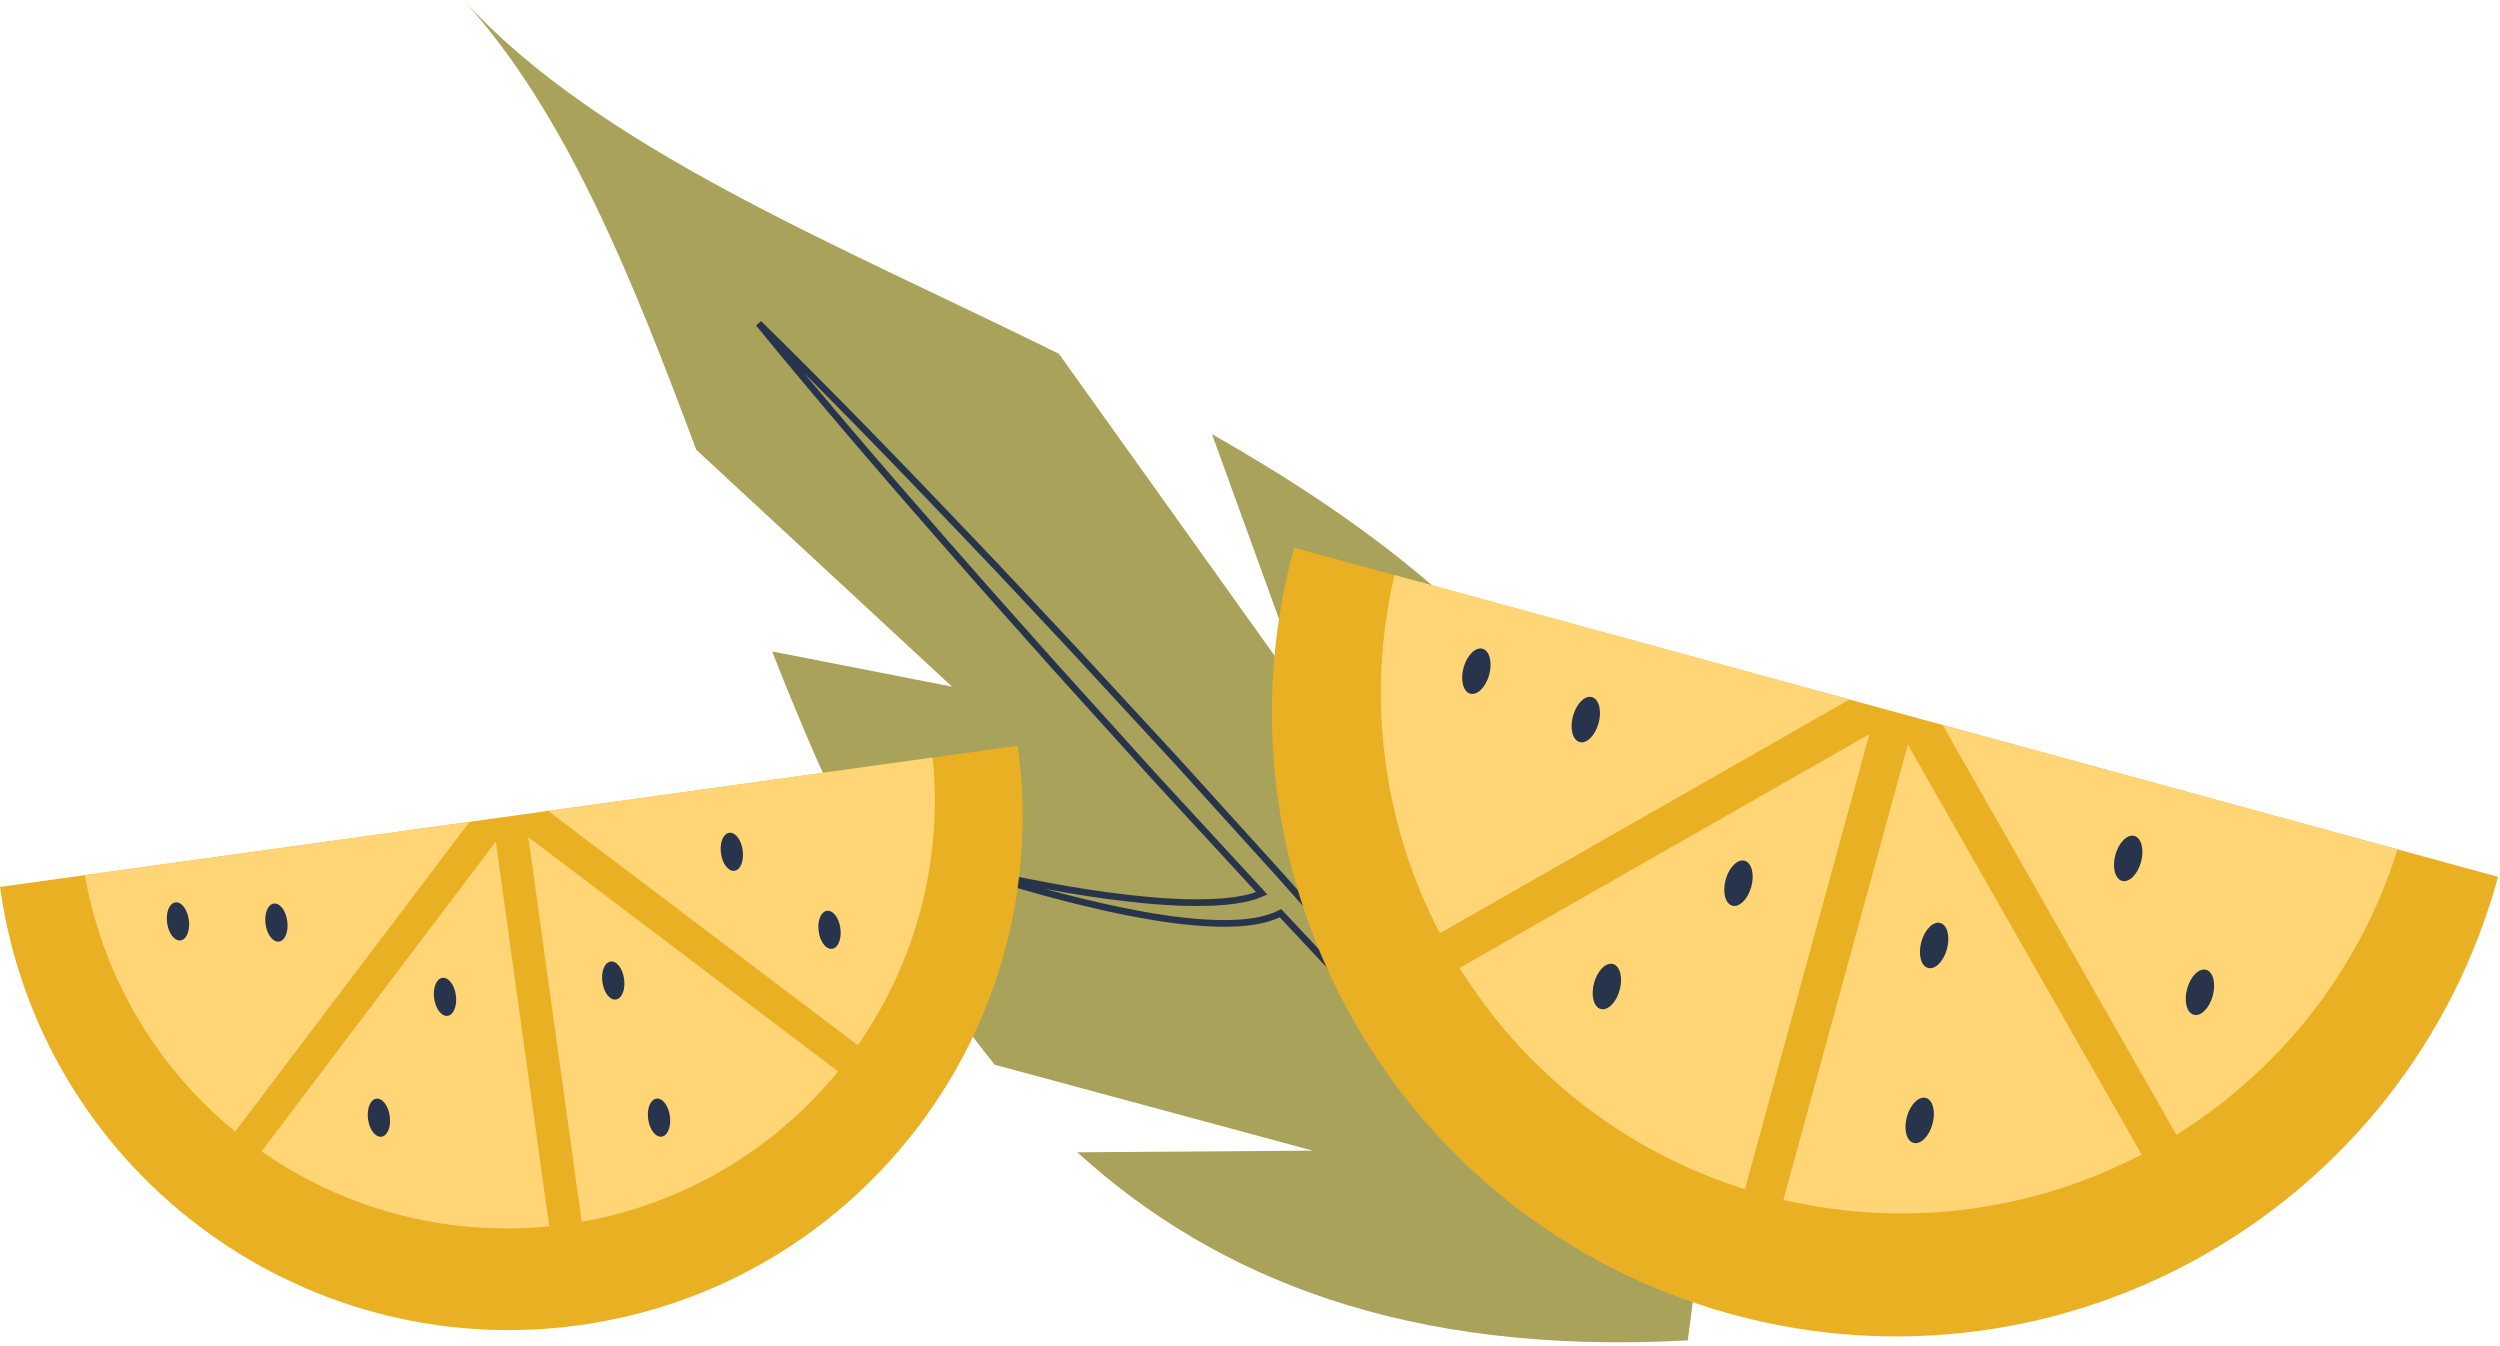
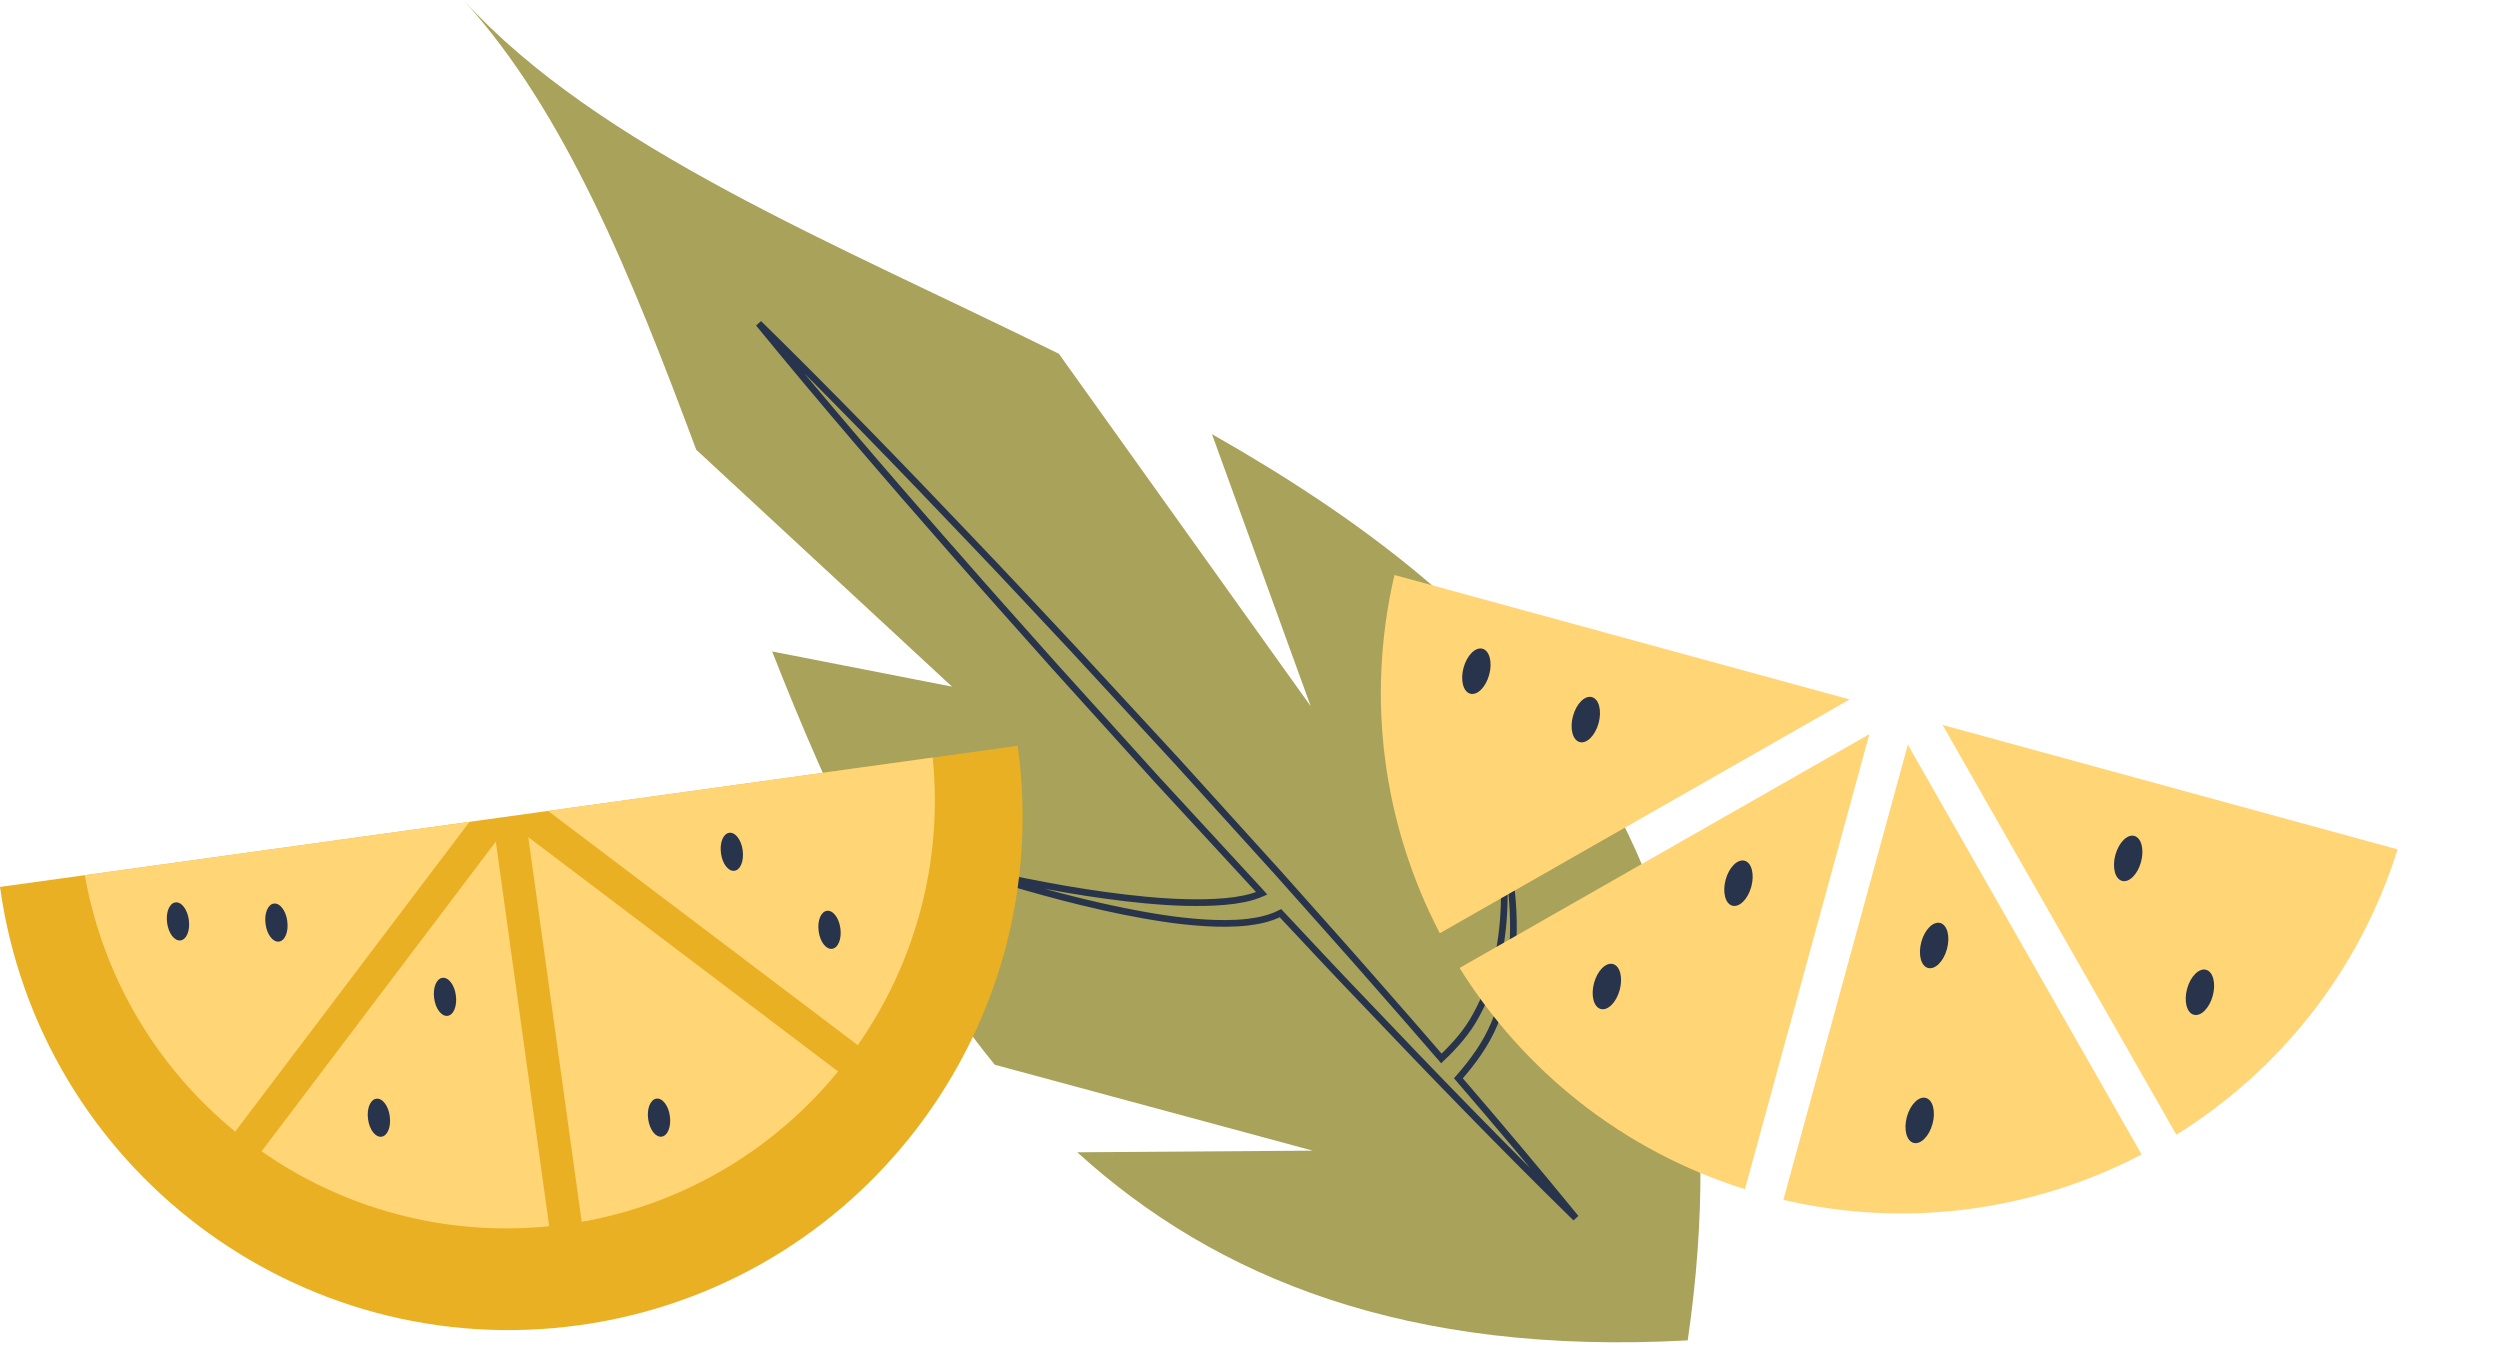
<svg xmlns="http://www.w3.org/2000/svg" width="273" height="147" viewBox="0 0 273 147" fill="none">
  <path d="M143.128 77.12L115.628 38.63C90.798 26.37 65.378 16.18 50.598 0C61.708 12.17 68.908 30.02 76.028 49.11L103.958 74.98L84.318 71.14C90.698 87.36 98.048 103.27 108.628 116.27L143.348 125.65L117.638 125.83C132.808 139.61 153.658 148.04 184.298 146.37C192.208 92.13 165.238 66.09 132.348 47.41L143.128 77.12Z" fill="#A9A25B" />
  <path d="M104.308 60.51C107.928 64.67 111.618 68.76 115.278 72.89L126.368 85.16L137.578 97.32C137.648 97.4 137.718 97.47 137.788 97.55C137.188 97.81 136.508 98.02 135.788 98.16C134.458 98.43 133.028 98.53 131.598 98.56C128.728 98.62 125.808 98.39 122.908 98.05C119.998 97.71 117.098 97.25 114.208 96.71C111.318 96.17 108.428 95.57 105.568 94.87C108.368 95.8 111.198 96.65 114.048 97.43C116.898 98.21 119.778 98.92 122.688 99.51C125.598 100.09 128.548 100.59 131.568 100.77C133.078 100.86 134.618 100.88 136.198 100.71C137.368 100.56 138.608 100.34 139.828 99.72C142.848 102.94 145.858 106.18 148.918 109.36C156.518 117.36 164.188 125.28 172.078 133.01C167.878 127.86 163.588 122.78 159.258 117.75C160.838 115.95 162.258 114.01 163.168 111.83C164.188 109.42 164.868 106.89 165.118 104.34C165.358 101.79 165.298 99.24 164.988 96.74C164.658 94.24 164.138 91.78 163.318 89.42C163.898 91.85 164.178 94.33 164.258 96.8C164.318 99.27 164.138 101.73 163.668 104.12C163.198 106.51 162.328 108.78 161.198 110.85C160.228 112.67 158.858 114.2 157.398 115.58C155.158 112.99 152.908 110.4 150.638 107.82C147.018 103.66 143.318 99.57 139.668 95.44L128.568 83.18L117.348 71.02C113.568 67 109.828 62.95 106.008 58.97C98.408 50.98 90.738 43.05 82.848 35.32C89.838 43.87 97.038 52.23 104.308 60.52V60.51Z" stroke="#27344B" stroke-width="0.73" stroke-miterlimit="10" />
-   <path d="M141.318 59.801C131.398 96.101 152.778 133.581 189.078 143.511C225.378 153.431 262.858 132.051 272.788 95.751L141.318 59.811V59.801Z" fill="#EAB023" />
  <path d="M204.137 80.17L159.387 105.7C166.327 116.86 177.137 125.65 190.547 129.86L204.137 80.16V80.17Z" fill="#FFD576" />
  <path d="M201.977 76.379L152.277 62.789C149.087 76.479 151.157 90.259 157.227 101.909L201.977 76.379Z" fill="#FFD576" />
  <path d="M208.336 81.32L194.746 131.02C208.436 134.21 222.216 132.14 233.866 126.07L208.336 81.32Z" fill="#FFD576" />
  <path d="M212.127 79.16L237.657 123.91C248.817 116.97 257.607 106.16 261.817 92.75L212.117 79.16H212.127Z" fill="#FFD576" />
  <path d="M162.62 73.682C162.25 75.042 161.32 75.962 160.55 75.752C159.78 75.542 159.45 74.272 159.82 72.912C160.19 71.552 161.12 70.632 161.89 70.842C162.66 71.052 162.99 72.322 162.62 73.682Z" fill="#27344B" />
  <path d="M174.569 78.964C174.199 80.324 173.269 81.244 172.499 81.034C171.729 80.824 171.399 79.554 171.769 78.194C172.139 76.834 173.069 75.914 173.839 76.124C174.609 76.334 174.939 77.604 174.569 78.964Z" fill="#27344B" />
  <path d="M176.87 108.112C176.5 109.472 175.57 110.392 174.8 110.182C174.03 109.972 173.7 108.702 174.07 107.342C174.44 105.982 175.37 105.062 176.14 105.272C176.91 105.482 177.24 106.752 176.87 108.112Z" fill="#27344B" />
  <path d="M191.241 96.831C190.871 98.191 189.941 99.111 189.171 98.901C188.401 98.691 188.071 97.421 188.441 96.061C188.811 94.701 189.741 93.781 190.511 93.991C191.281 94.201 191.611 95.471 191.241 96.831Z" fill="#27344B" />
  <path d="M211.03 122.733C210.66 124.093 209.73 125.013 208.96 124.803C208.19 124.593 207.86 123.323 208.23 121.963C208.6 120.603 209.53 119.683 210.3 119.893C211.07 120.103 211.4 121.373 211.03 122.733Z" fill="#27344B" />
  <path d="M212.608 103.632C212.238 104.992 211.308 105.912 210.538 105.702C209.768 105.492 209.438 104.222 209.808 102.862C210.178 101.502 211.108 100.582 211.878 100.792C212.648 101.002 212.978 102.272 212.608 103.632Z" fill="#27344B" />
  <path d="M241.632 108.741C241.262 110.101 240.332 111.021 239.562 110.811C238.792 110.601 238.462 109.331 238.832 107.971C239.202 106.611 240.132 105.691 240.902 105.901C241.672 106.111 242.002 107.381 241.632 108.741Z" fill="#27344B" />
  <path d="M233.8 94.124C233.43 95.484 232.5 96.404 231.73 96.194C230.96 95.984 230.63 94.714 231 93.354C231.37 91.994 232.3 91.074 233.07 91.284C233.84 91.494 234.17 92.764 233.8 94.124Z" fill="#27344B" />
  <path d="M0 96.851C4.26 127.541 32.59 148.961 63.27 144.711C93.96 140.451 115.39 112.121 111.13 81.441L0 96.851Z" fill="#EAB023" />
  <path d="M54.142 91.904L28.562 125.725C37.432 131.915 48.462 135.065 59.972 133.905L54.142 91.894V91.904Z" fill="#FFD576" />
  <path d="M51.272 89.742L9.262 95.572C11.282 106.962 17.312 116.722 25.682 123.572L51.262 89.752L51.272 89.742Z" fill="#FFD576" />
  <path d="M57.691 91.414L63.521 133.424C74.911 131.404 84.671 125.374 91.521 117.004L57.701 91.424L57.691 91.414Z" fill="#FFD576" />
  <path d="M59.85 88.553L93.67 114.133C99.86 105.263 103.01 94.233 101.85 82.723L59.84 88.553H59.85Z" fill="#FFD576" />
  <path d="M20.62 100.452C20.78 101.602 20.38 102.602 19.72 102.692C19.06 102.782 18.4 101.932 18.25 100.782C18.09 99.632 18.49 98.632 19.15 98.542C19.81 98.452 20.47 99.302 20.62 100.452Z" fill="#27344B" />
  <path d="M31.37 100.581C31.53 101.731 31.13 102.731 30.47 102.821C29.81 102.911 29.15 102.061 29 100.911C28.84 99.761 29.24 98.761 29.9 98.671C30.56 98.581 31.22 99.431 31.37 100.581Z" fill="#27344B" />
  <path d="M42.562 121.889C42.721 123.039 42.322 124.039 41.661 124.129C41.002 124.219 40.342 123.369 40.191 122.219C40.032 121.069 40.431 120.069 41.092 119.979C41.752 119.889 42.411 120.739 42.562 121.889Z" fill="#27344B" />
  <path d="M49.78 108.69C49.94 109.84 49.54 110.84 48.88 110.93C48.22 111.02 47.56 110.17 47.41 109.02C47.25 107.87 47.65 106.87 48.31 106.78C48.97 106.69 49.63 107.54 49.78 108.69Z" fill="#27344B" />
  <path d="M73.151 121.881C73.311 123.031 72.911 124.031 72.251 124.121C71.591 124.211 70.941 123.361 70.781 122.211C70.621 121.061 71.021 120.061 71.681 119.971C72.341 119.881 73.001 120.731 73.151 121.881Z" fill="#27344B" />
-   <path d="M68.151 106.909C68.311 108.059 67.911 109.059 67.251 109.149C66.591 109.239 65.931 108.389 65.781 107.239C65.621 106.089 66.021 105.089 66.681 104.999C67.341 104.909 68.001 105.759 68.151 106.909Z" fill="#27344B" />
  <path d="M91.769 101.37C91.928 102.52 91.528 103.52 90.868 103.61C90.209 103.7 89.549 102.85 89.398 101.7C89.239 100.55 89.638 99.55 90.299 99.46C90.959 99.37 91.618 100.22 91.769 101.37Z" fill="#27344B" />
  <path d="M81.101 92.85C81.261 94 80.861 95 80.201 95.09C79.54 95.18 78.88 94.33 78.731 93.18C78.57 92.03 78.971 91.03 79.631 90.94C80.291 90.85 80.951 91.7 81.101 92.85Z" fill="#27344B" />
</svg>